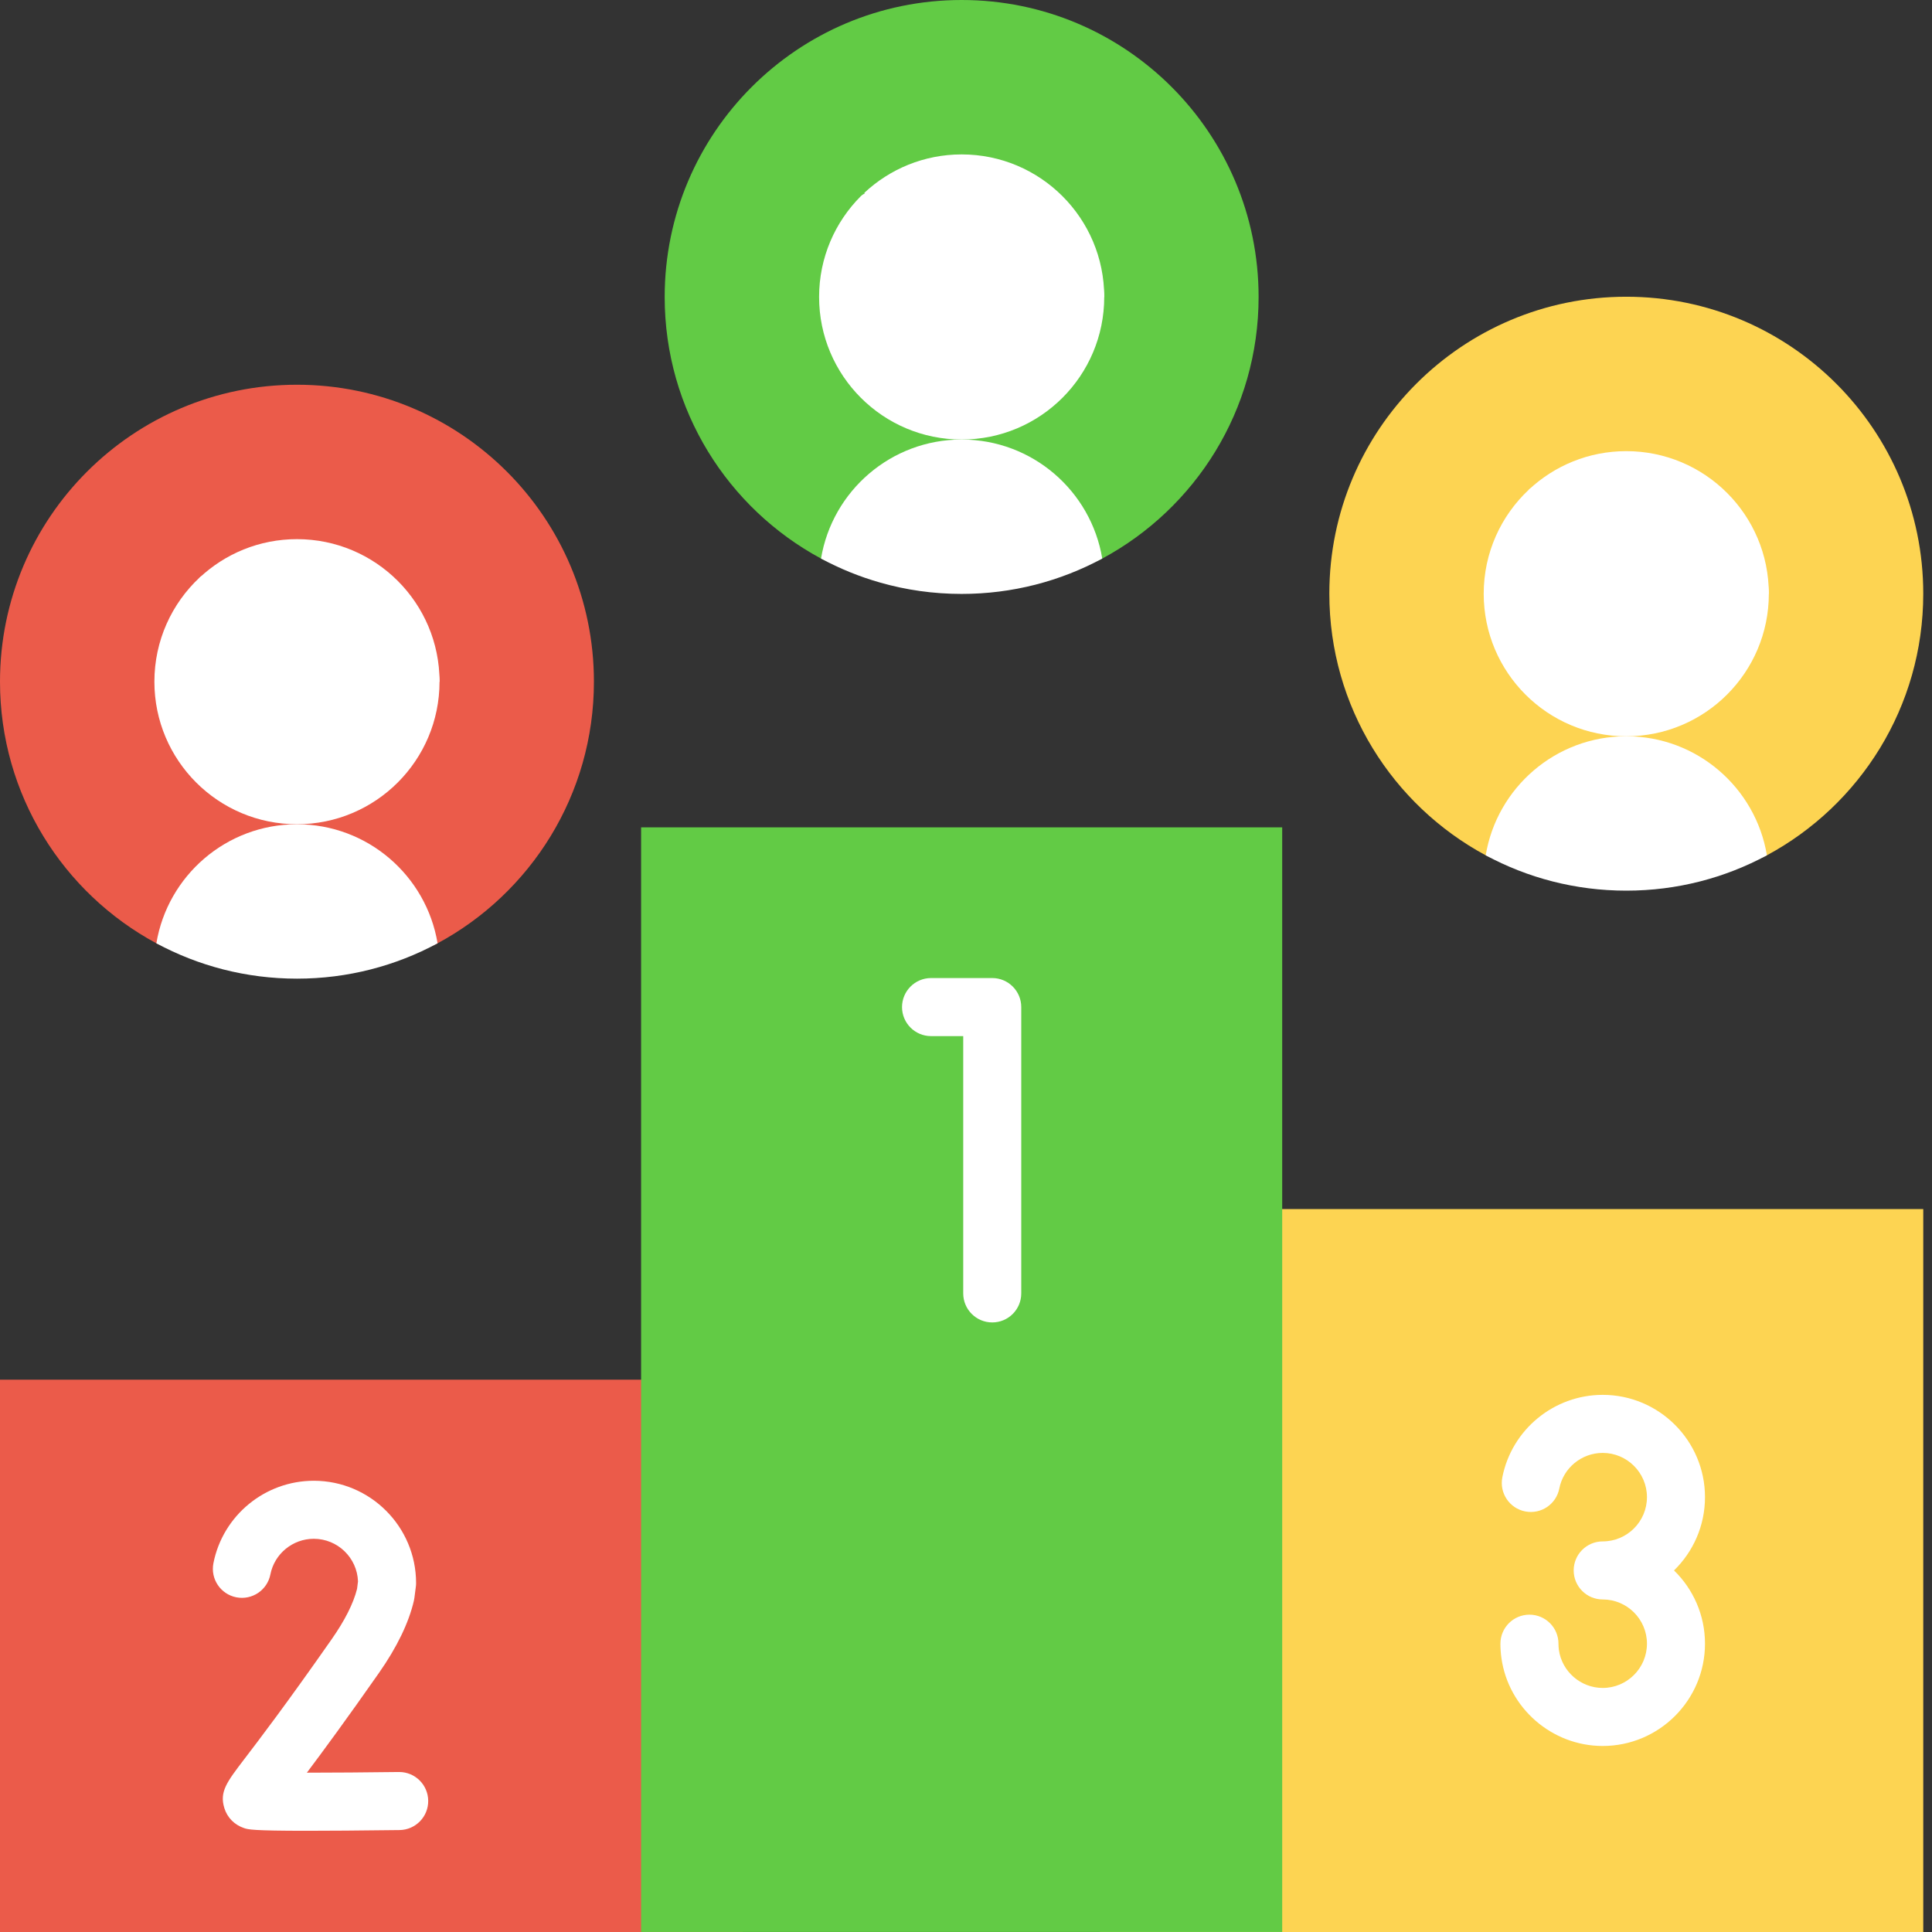
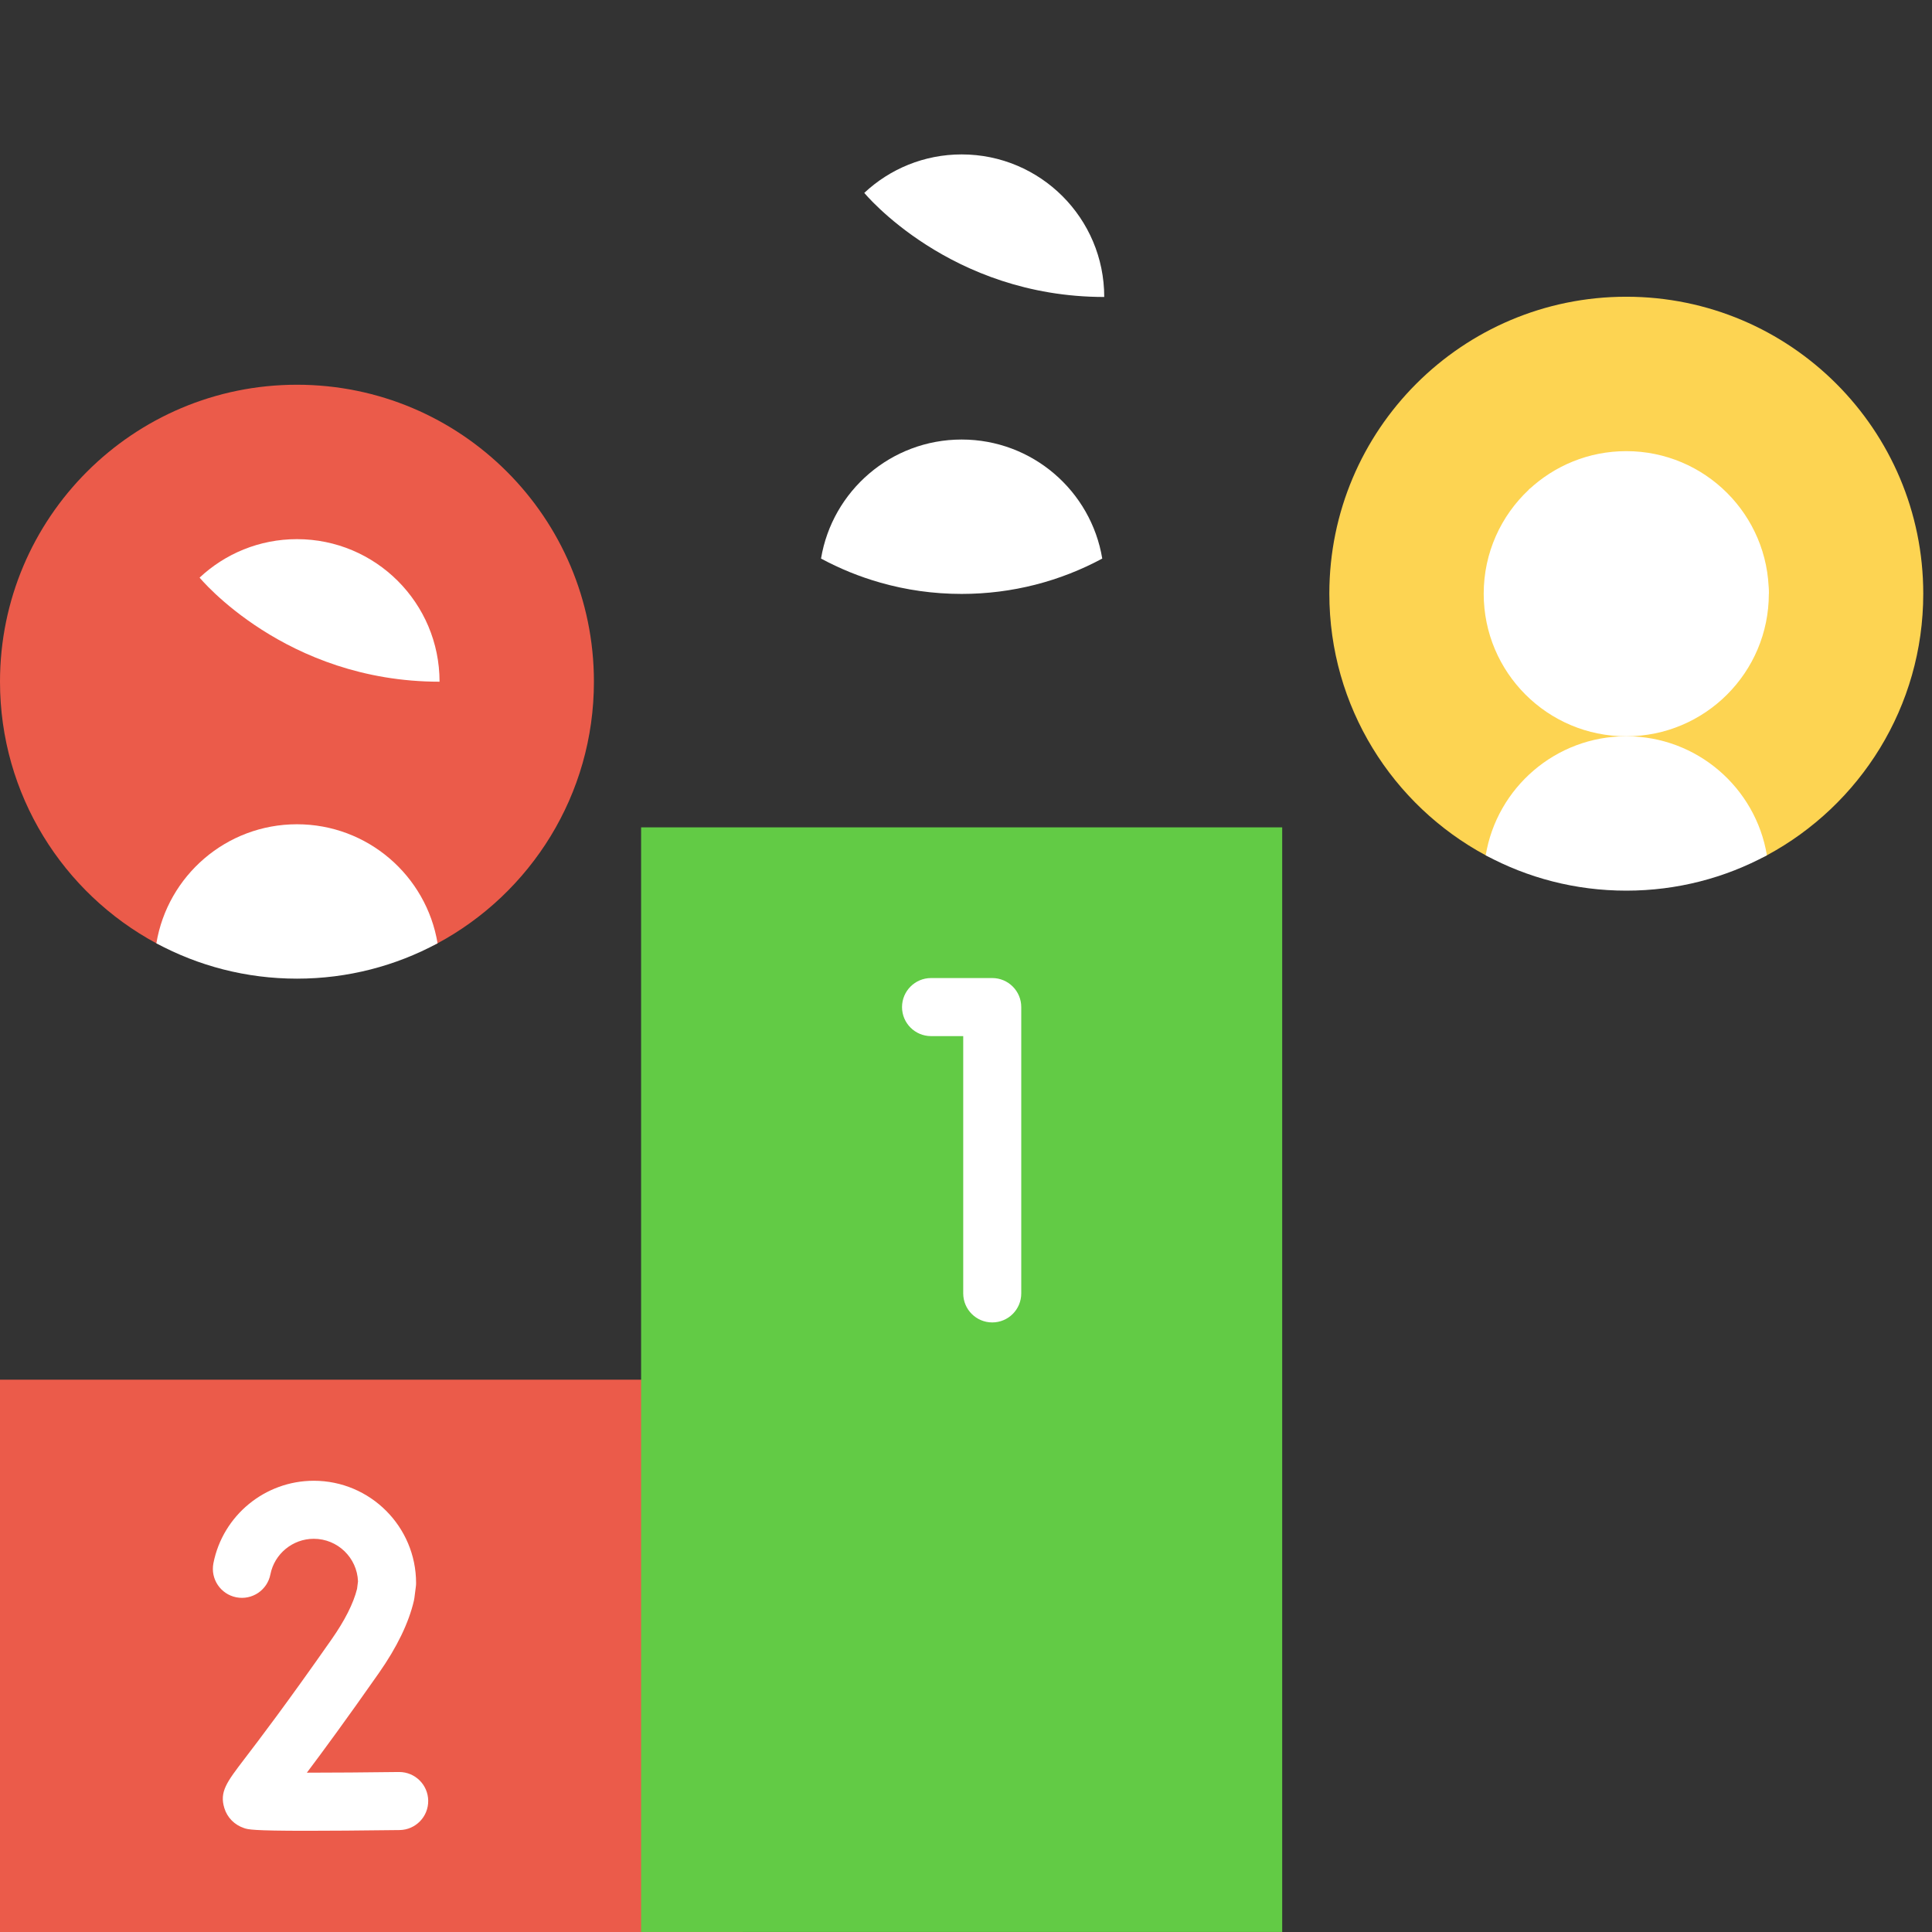
<svg xmlns="http://www.w3.org/2000/svg" width="80" height="80" viewBox="0 0 80 80" fill="none">
  <rect x="0" y="0" width="80" height="80" fill="#333333" stroke="none" />
-   <path d="M45.55 50.065H79.638V80H45.55V50.065Z" fill="#FDD452" />
  <path d="M0 57.13H30.755V80H0V57.13Z" fill="#EB5B4A" />
  <path d="M26.547 34.259H53.093V79.998H26.547V34.259Z" fill="#62CB45" />
  <path d="M41.087 54.759C40.423 54.759 39.885 54.221 39.885 53.557V42.903H38.552C37.889 42.903 37.351 42.365 37.351 41.701C37.351 41.038 37.889 40.499 38.552 40.499H41.087C41.75 40.499 42.288 41.038 42.288 41.701V53.557C42.288 54.221 41.751 54.759 41.087 54.759Z" fill="white" />
  <path d="M12.703 75.809C10.439 75.809 10.272 75.753 10.108 75.698C9.709 75.565 9.411 75.263 9.29 74.87C9.082 74.195 9.386 73.798 10.119 72.837C10.722 72.048 11.844 70.579 13.723 67.893C14.277 67.103 14.634 66.396 14.785 65.791L14.824 65.483C14.789 64.504 13.981 63.718 12.993 63.718C12.12 63.718 11.364 64.339 11.196 65.194C11.068 65.845 10.437 66.269 9.785 66.141C9.134 66.013 8.709 65.382 8.837 64.73C9.226 62.751 10.974 61.315 12.993 61.315C15.329 61.315 17.229 63.215 17.229 65.55C17.229 65.601 17.226 65.652 17.219 65.703L17.16 66.161C17.155 66.201 17.148 66.241 17.139 66.28C16.926 67.198 16.439 68.204 15.692 69.272C14.341 71.202 13.374 72.515 12.707 73.403C13.81 73.402 15.204 73.392 16.514 73.375H16.53C17.186 73.375 17.723 73.903 17.731 74.562C17.74 75.226 17.208 75.77 16.545 75.779C14.842 75.8 13.606 75.809 12.703 75.809Z" fill="white" />
-   <path d="M66.364 72.297C64.263 72.297 62.459 70.73 62.17 68.651C62.143 68.456 62.129 68.258 62.129 68.062C62.129 67.398 62.667 66.86 63.331 66.86C63.995 66.86 64.533 67.398 64.533 68.062C64.533 68.148 64.539 68.234 64.55 68.319C64.676 69.216 65.456 69.894 66.365 69.894C67.375 69.894 68.197 69.072 68.197 68.061C68.197 67.051 67.375 66.23 66.365 66.23C65.701 66.23 65.163 65.691 65.163 65.028C65.163 64.364 65.701 63.826 66.365 63.826C67.375 63.826 68.197 63.004 68.197 61.994C68.197 60.984 67.375 60.162 66.365 60.162C65.491 60.162 64.735 60.782 64.567 61.637C64.439 62.289 63.809 62.713 63.156 62.585C62.505 62.457 62.081 61.826 62.208 61.174C62.597 59.195 64.345 57.758 66.365 57.758C68.7 57.758 70.6 59.658 70.6 61.994C70.6 63.182 70.108 64.258 69.317 65.028C70.108 65.797 70.6 66.873 70.6 68.061C70.6 70.397 68.7 72.297 66.364 72.297Z" fill="white" />
  <path d="M79.638 24.584C79.638 29.268 77.018 33.341 73.164 35.416C71.43 36.35 63.252 36.35 61.519 35.416C57.665 33.341 55.045 29.268 55.045 24.584C55.045 17.793 60.55 12.287 67.341 12.287C74.132 12.287 79.638 17.792 79.638 24.584Z" fill="#FDD452" />
  <path d="M73.164 35.416C71.43 36.351 69.448 36.88 67.342 36.88C65.235 36.88 63.253 36.351 61.52 35.416C61.983 32.62 64.413 30.487 67.342 30.487C70.27 30.487 72.7 32.62 73.164 35.416Z" fill="white" />
  <path d="M61.437 24.586C61.437 27.846 64.08 30.489 67.34 30.489C70.6 30.489 73.244 27.846 73.244 24.586C73.244 21.325 64.362 19.287 63.307 20.275C62.156 21.352 61.437 22.885 61.437 24.586Z" fill="white" />
  <path d="M67.34 18.681C65.78 18.681 64.363 19.287 63.308 20.274C63.308 20.274 66.851 24.584 73.243 24.584C73.243 21.324 70.6 18.681 67.34 18.681Z" fill="white" />
-   <path d="M52.116 12.296C52.116 16.981 49.497 21.054 45.642 23.129C43.909 24.063 35.731 24.063 33.998 23.129C30.143 21.054 27.523 16.981 27.523 12.296C27.524 5.505 33.029 0 39.82 0C46.611 0 52.116 5.505 52.116 12.296Z" fill="#62CB45" />
  <path d="M45.642 23.129C43.908 24.063 41.926 24.593 39.819 24.593C38.649 24.593 37.517 24.43 36.445 24.123C35.587 23.88 34.768 23.543 33.997 23.129C34.461 20.332 36.891 18.2 39.819 18.2C42.748 18.2 45.178 20.332 45.642 23.129Z" fill="white" />
-   <path d="M33.917 12.296C33.917 15.557 36.56 18.2 39.821 18.2C43.081 18.2 45.724 15.557 45.724 12.296C45.724 9.036 36.715 7.054 35.646 8.122C34.578 9.19 33.917 10.666 33.917 12.296Z" fill="white" />
  <path d="M39.82 6.394C38.261 6.394 36.843 6.999 35.788 7.987C35.788 7.987 39.331 12.297 45.724 12.297C45.724 9.037 43.081 6.394 39.82 6.394Z" fill="white" />
  <path d="M24.593 28.227C24.593 32.912 21.973 36.985 18.119 39.06C16.385 39.994 8.208 39.994 6.474 39.06C2.62 36.985 0 32.912 0 28.227C0 21.436 5.505 15.931 12.296 15.931C19.088 15.931 24.593 21.436 24.593 28.227Z" fill="#EB5B4A" />
  <path d="M18.119 39.06C16.386 39.994 14.403 40.524 12.297 40.524C10.191 40.524 8.208 39.994 6.475 39.06C6.939 36.264 9.368 34.131 12.297 34.131C15.225 34.131 17.655 36.264 18.119 39.06Z" fill="white" />
-   <path d="M6.393 28.227C6.393 31.487 9.036 34.13 12.296 34.13C15.556 34.13 18.2 31.487 18.2 28.227C18.2 24.966 9.318 22.928 8.263 23.916C7.112 24.993 6.393 26.526 6.393 28.227Z" fill="white" />
  <path d="M12.297 22.325C10.737 22.325 9.32 22.93 8.265 23.918C8.265 23.918 11.808 28.228 18.201 28.228C18.2 24.968 15.557 22.325 12.297 22.325Z" fill="white" />
</svg>